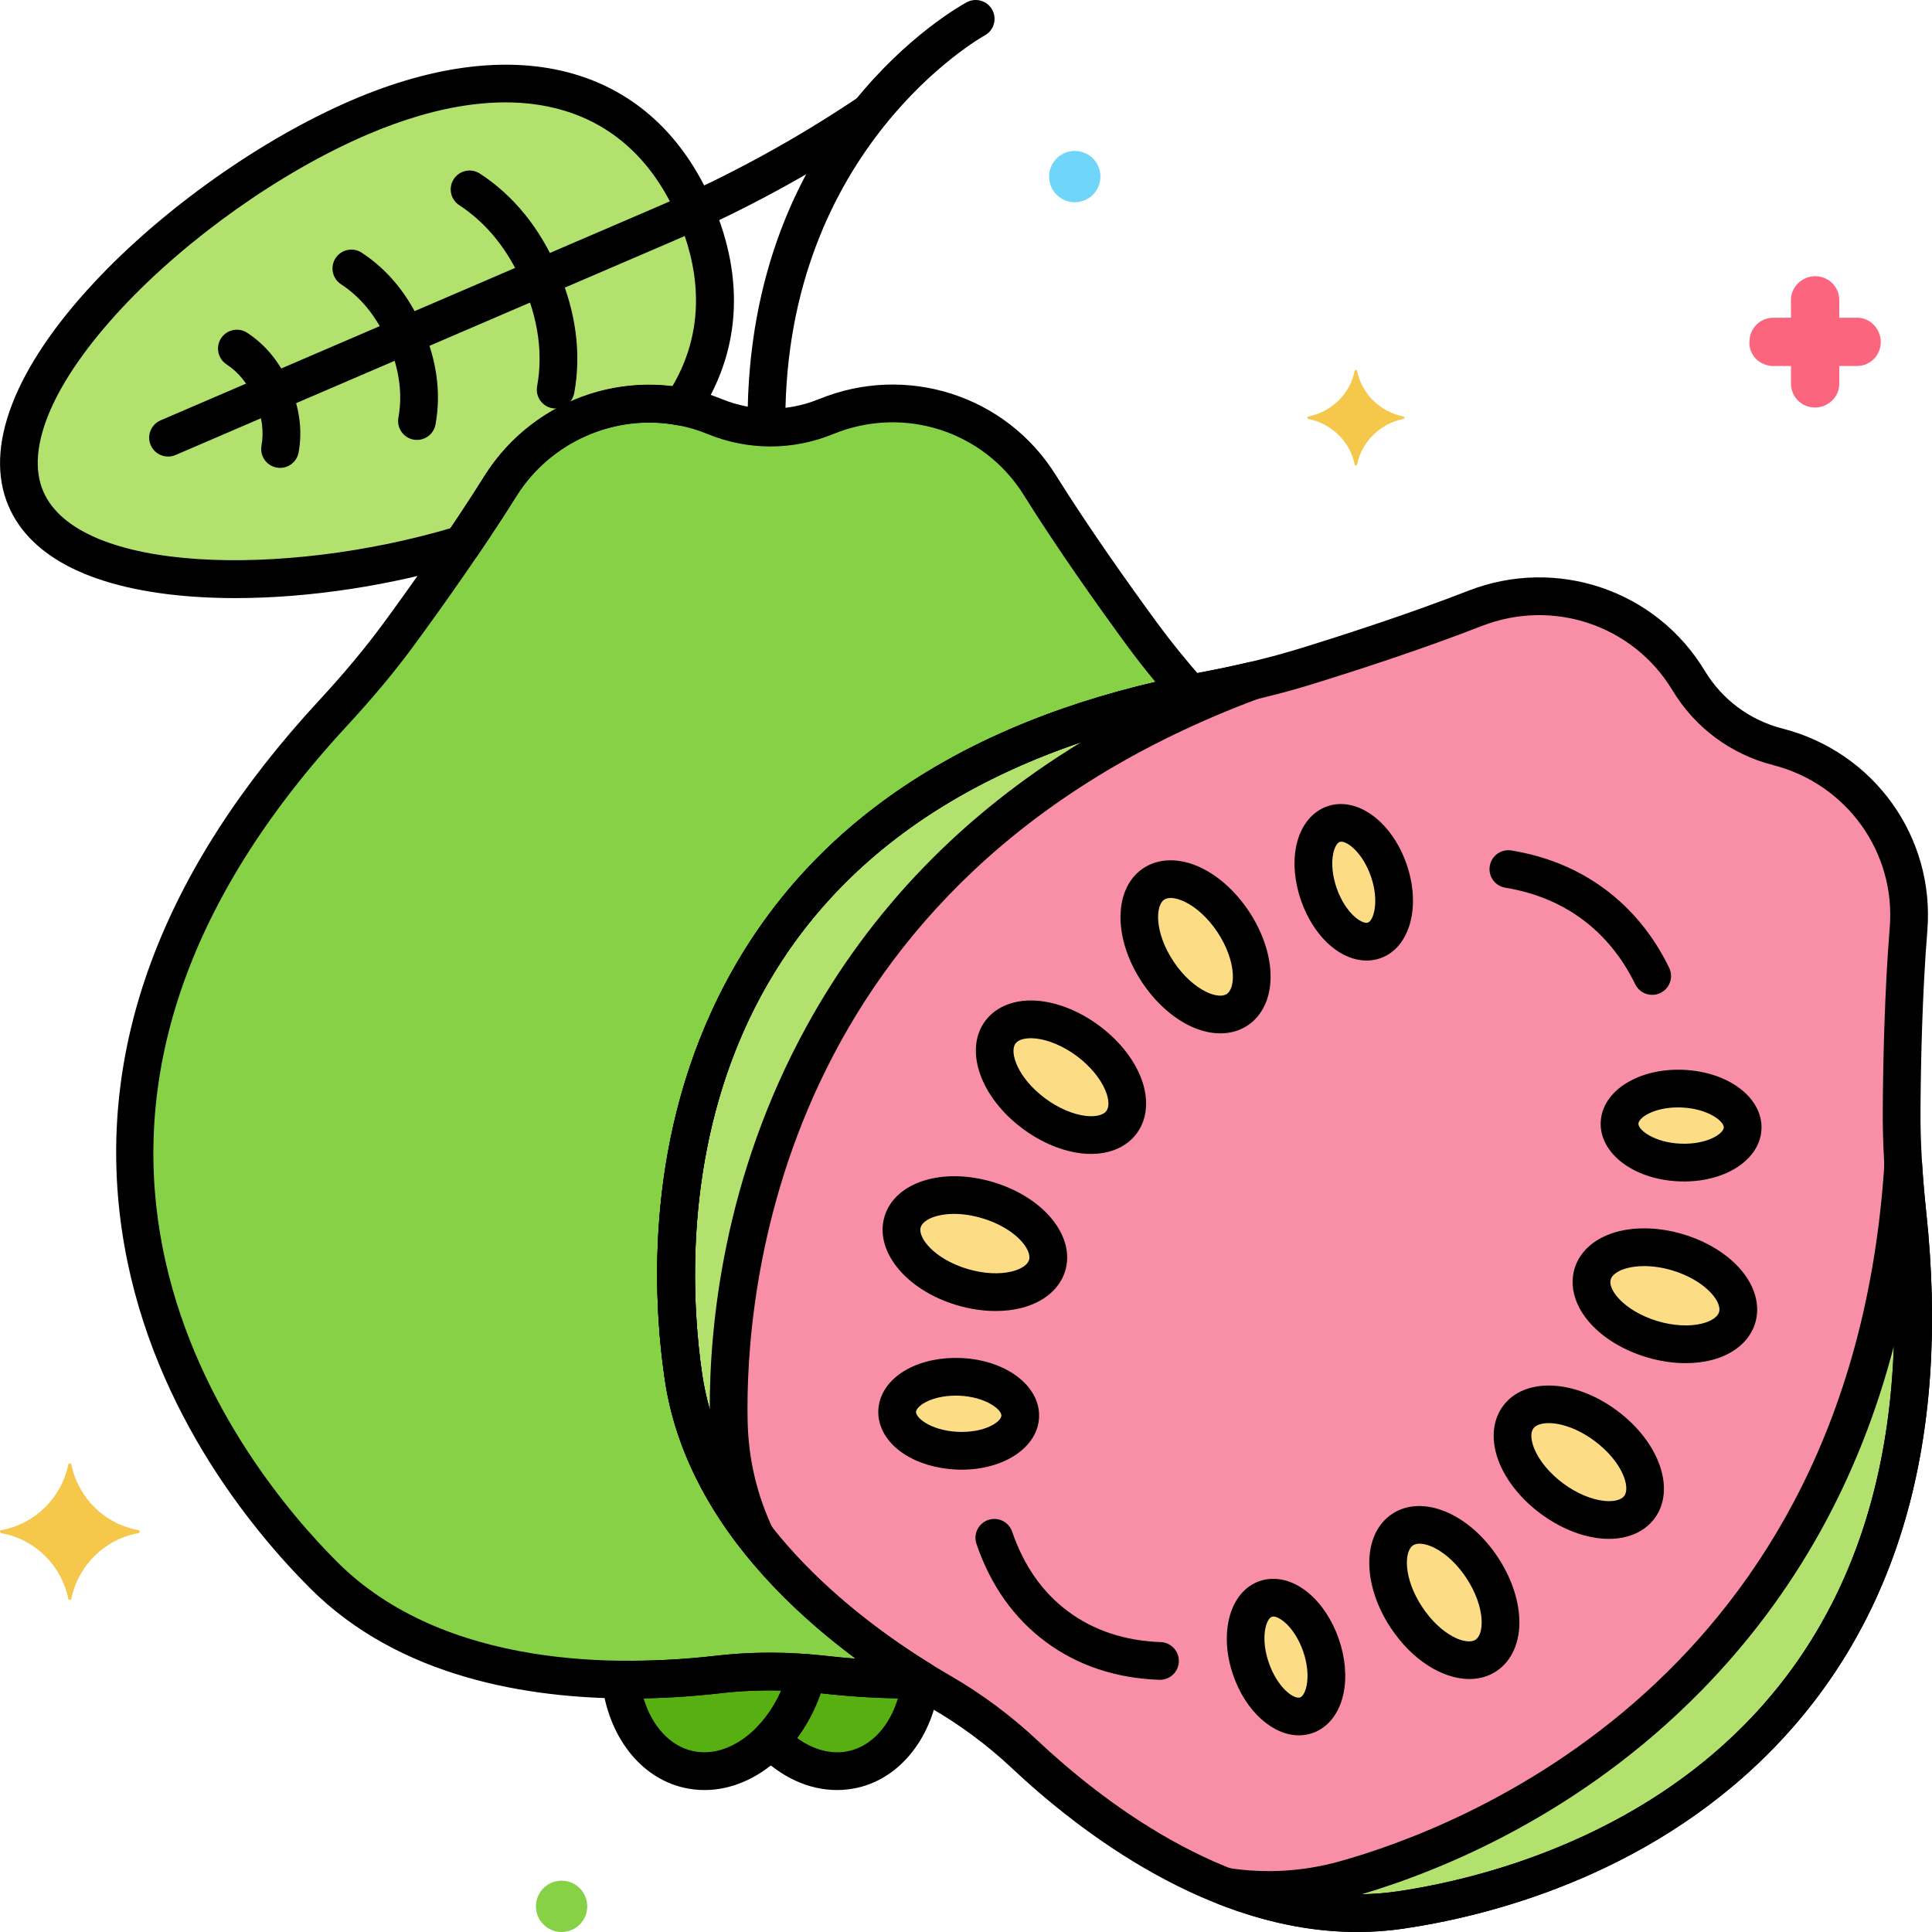
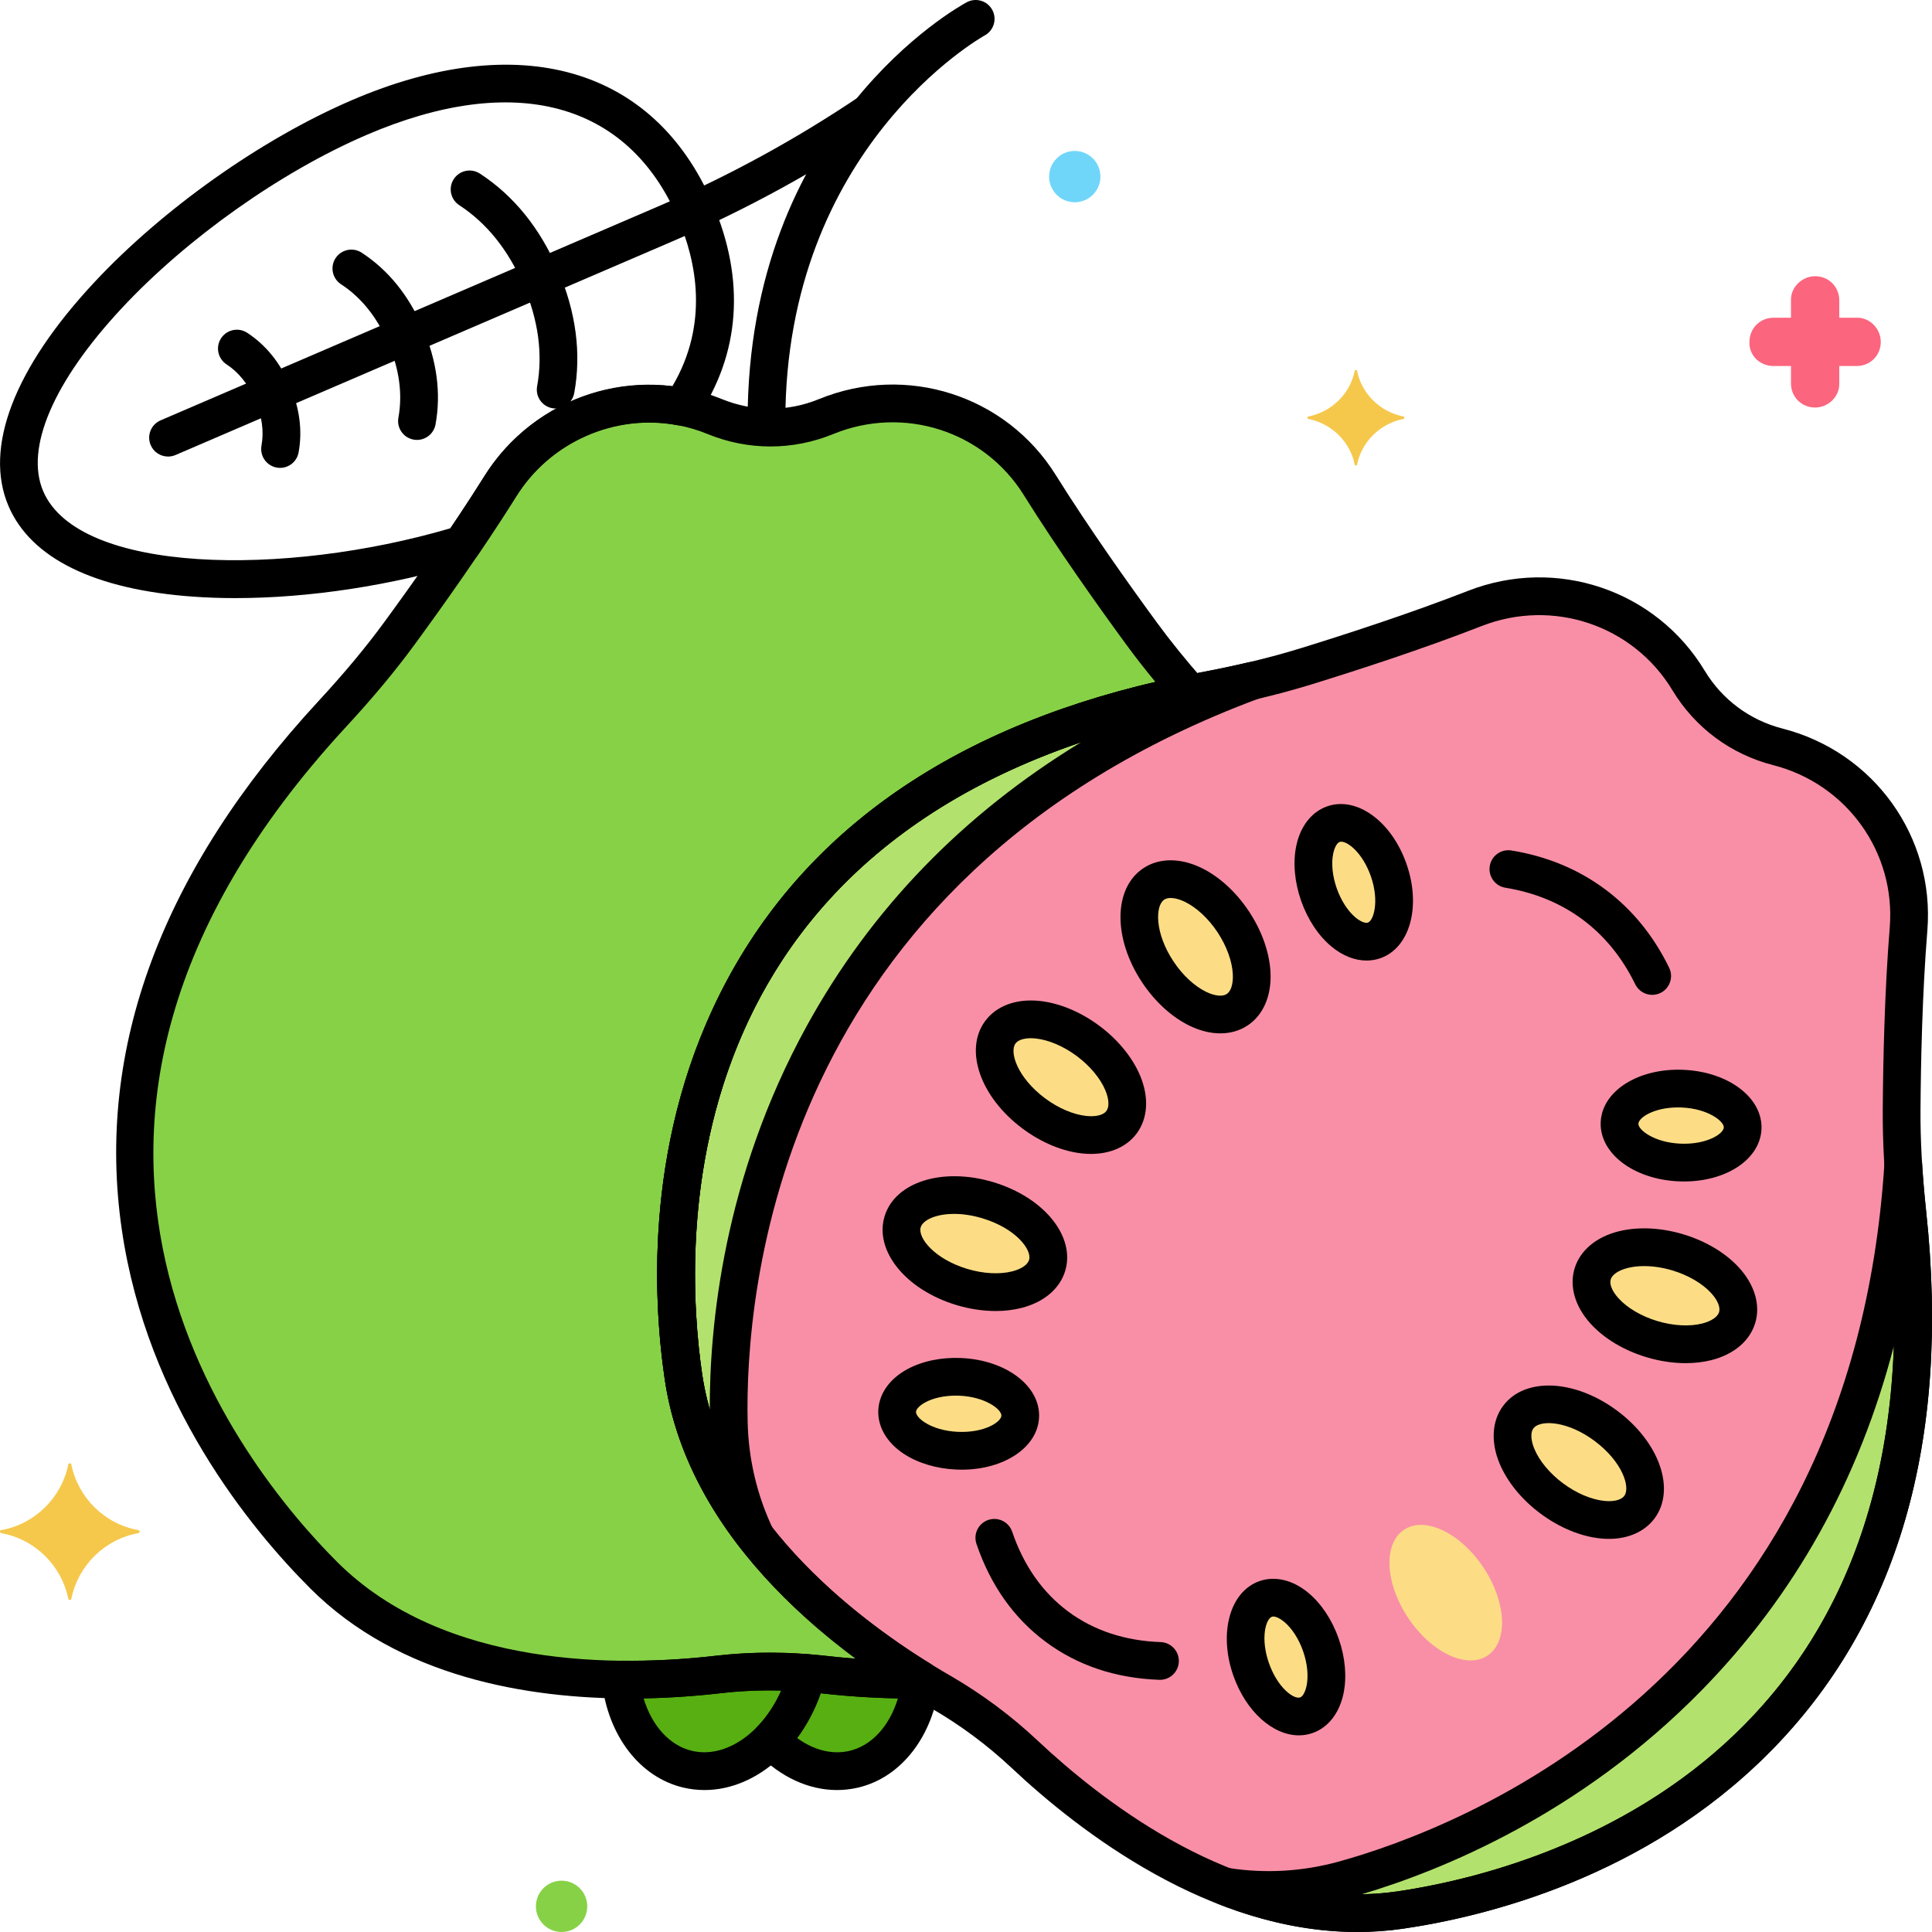
<svg xmlns="http://www.w3.org/2000/svg" height="512" viewBox="0 0 256 256" width="512">
  <g id="Layer_14">
    <g>
      <g>
        <path d="m90.566 182.448c-4.175-28.358 2.55-77.494 67.154-90.53-2.262-2.564-4.43-5.206-6.452-7.966-3.758-5.129-9.086-12.627-13.504-19.701-5.943-9.515-17.925-13.299-28.309-9.051-4.723 1.932-10.015 1.932-14.738 0-10.455-4.277-22.424-.349-28.418 9.226-4.389 7.011-9.651 14.415-13.376 19.501-2.735 3.735-5.733 7.255-8.874 10.655-45.819 49.579-21.626 93.666-1.163 114.129 15.075 15.075 39.583 14.631 52.279 13.165 4.602-.531 9.241-.531 13.843 0 3.537.408 7.993.736 12.904.673-11.333-7.028-28.484-20.662-31.346-40.101z" fill="#87d147" />
      </g>
      <g>
-         <path d="m47.578 15.582c23.514-10.11 38.237-2.324 44.555 12.372 3.733 8.682 3.694 17.832-1.808 25.953-9.251-1.779-18.858 2.264-24.026 10.519-1.605 2.563-3.326 5.177-5.046 7.713-22.983 6.982-52.277 6.843-57.82-6.047-6.317-14.697 20.631-40.4 44.145-50.51z" fill="#b2e26d" />
+         <path d="m47.578 15.582z" fill="#b2e26d" />
      </g>
      <g>
        <path d="m95.166 221.875c3.917-.452 7.859-.496 11.783-.178-2.205 8.591-9.181 14.272-15.796 12.741-4.913-1.137-8.251-5.939-8.916-11.89 4.921.065 9.385-.264 12.929-.673z" fill="#57af12" />
      </g>
      <g>
        <path d="m121.912 222.548c-4.911.064-9.367-.264-12.904-.673-.684-.079-1.371-.122-2.056-.178-.912 3.553-2.638 6.605-4.822 8.857 3.096 3.193 7.098 4.781 10.978 3.883 4.895-1.133 8.225-5.905 8.907-11.826-.034-.02-.068-.042-.103-.063z" fill="#57af12" />
      </g>
      <g>
        <g>
          <path d="m159.586 91.547c4.55-.854 9.055-1.891 13.478-3.257 6.024-1.86 14.664-4.663 22.369-7.671 10.523-4.109 22.472-.121 28.311 9.549 2.638 4.368 6.885 7.525 11.828 8.792 10.867 2.785 18.227 12.971 17.32 24.152-.675 8.313-.871 17.509-.916 23.867-.032 4.619.274 9.224.767 13.816 7.193 67.122-38.523 88.072-67.153 92.287-21.092 3.105-40.496-11.872-49.811-20.623-3.376-3.172-7.099-5.939-11.109-8.258-11.065-6.398-30.998-20.662-34.104-41.754-4.215-28.629 2.67-78.444 69.02-90.9z" fill="#f98fa6" />
        </g>
      </g>
      <g>
        <ellipse cx="209.202" cy="193.743" fill="#fcdd86" rx="6" ry="10" transform="matrix(.597 -.803 .803 .597 -71.092 246.058)" />
      </g>
      <g>
        <ellipse cx="220.608" cy="171.694" fill="#fcdd86" rx="6" ry="10" transform="matrix(.289 -.957 .957 .289 -7.494 333.299)" />
      </g>
      <g>
        <ellipse cx="222.753" cy="149.146" fill="#fcdd86" rx="4.897" ry="8.161" transform="matrix(.044 -.999 .999 .044 63.911 365.092)" />
      </g>
      <g>
        <ellipse cx="191.376" cy="211.019" fill="#fcdd86" rx="6" ry="10" transform="matrix(.834 -.553 .553 .834 -84.729 140.878)" />
      </g>
      <g>
        <ellipse cx="170.403" cy="219.572" fill="#fcdd86" rx="4.897" ry="8.161" transform="matrix(.944 -.33 .33 .944 -62.95 68.59)" />
      </g>
      <g>
        <ellipse cx="140.583" cy="142.736" fill="#fcdd86" rx="6" ry="10" transform="matrix(.597 -.803 .803 .597 -57.839 170.41)" />
      </g>
      <g>
        <ellipse cx="158.41" cy="125.459" fill="#fcdd86" rx="6" ry="10" transform="matrix(.834 -.553 .553 .834 -42.944 108.417)" />
      </g>
      <g>
        <ellipse cx="179.382" cy="116.907" fill="#fcdd86" rx="4.897" ry="8.161" transform="matrix(.944 -.33 .33 .944 -28.543 65.796)" />
      </g>
      <g>
        <ellipse cx="129.177" cy="164.785" fill="#fcdd86" rx="6" ry="10" transform="matrix(.289 -.957 .957 .289 -65.898 240.853)" />
      </g>
      <g>
        <ellipse cx="127.032" cy="187.333" fill="#fcdd86" rx="4.897" ry="8.161" transform="matrix(.044 -.999 .999 .044 -65.731 305.963)" />
      </g>
      <g>
        <path d="m96.568 188.43c-.602-27.601 10.895-76.461 69.392-98.227-2.113.497-4.238.943-6.374 1.344-66.35 12.456-73.235 62.271-69.02 90.901 1.198 8.138 4.906 15.255 9.639 21.3-2.131-4.468-3.511-9.557-3.637-15.318z" fill="#b2e26d" />
      </g>
      <g>
        <path d="m252.743 160.797c-.232-2.161-.417-4.324-.551-6.49-3.985 62.286-47.458 87.375-74.061 94.753-5.552 1.54-10.824 1.685-15.716.933 7.153 2.789 15.036 4.289 23.174 3.091 28.63-4.216 74.347-25.165 67.154-92.287z" fill="#b2e26d" />
      </g>
      <g>
        <path d="m186.013 55.2c-3.1-.6-5.6-3-6.2-6.1 0-.1-.3-.1-.3 0-.6 3.1-3.1 5.5-6.2 6.1-.1 0-.1.2 0 .3 3.1.6 5.6 3 6.2 6.1 0 .1.3.1.3 0 .6-3.1 3.1-5.5 6.2-6.1.1-.1.1-.3 0-.3z" fill="#f5c84c" />
      </g>
      <g>
        <path d="m235.013 48.5h2.3v2.3c0 1.8 1.4 3.2 3.2 3.2 1.7 0 3.2-1.4 3.2-3.1v-.1-2.3h2.3c1.8 0 3.2-1.4 3.2-3.2 0-1.7-1.4-3.2-3.1-3.2h-.1-2.3v-2.3c0-1.8-1.4-3.2-3.2-3.2-1.7 0-3.2 1.4-3.2 3.1v.1 2.3h-2.3c-1.8 0-3.2 1.4-3.2 3.2-.1 1.7 1.3 3.2 3.2 3.2-.1 0-.1 0 0 0z" fill="#fc657e" />
      </g>
      <g>
        <circle cx="74.413" cy="252.6" fill="#87d147" r="3.4" />
      </g>
      <g>
        <circle cx="142.413" cy="23.4" fill="#70d6f9" r="3.4" />
      </g>
      <g>
        <path d="m.15 202.75c4.5-.8 8-4.3 8.9-8.7 0-.2.4-.2.4 0 .9 4.4 4.4 7.9 8.9 8.7.2 0 .2.3 0 .4-4.5.8-8 4.3-8.9 8.7 0 .2-.4.2-.4 0-.9-4.4-4.4-7.9-8.9-8.7-.2-.1-.2-.4 0-.4z" fill="#f5c84c" />
      </g>
      <g>
        <path d="m83.454 225.061c-13.501 0-30.546-2.792-42.336-14.583-7.894-7.893-21.634-24.567-24.979-47.553-3.49-23.977 5.283-47.542 26.075-70.04 3.408-3.688 6.252-7.102 8.693-10.435 3.64-4.97 8.898-12.362 13.273-19.351 6.669-10.653 19.913-14.946 31.483-10.213 4.143 1.694 8.703 1.694 12.846 0 11.584-4.739 24.78-.517 31.375 10.042 4.397 7.041 9.715 14.517 13.4 19.548 1.852 2.527 3.915 5.075 6.31 7.79.591.67.779 1.604.494 2.451-.284.847-.999 1.477-1.875 1.654-70.367 14.199-67.676 70.728-65.175 87.715 2.766 18.786 20.103 32.084 30.19 38.339.944.585 1.389 1.724 1.092 2.794-.298 1.07-1.266 1.816-2.377 1.831-4.333.056-8.776-.176-13.224-.689-4.402-.508-8.867-.508-13.268 0-3.386.389-7.495.699-11.997.7zm2.524-169.085c-6.949 0-13.651 3.535-17.559 9.777-4.456 7.116-9.789 14.615-13.479 19.651-2.554 3.488-5.516 7.045-9.055 10.875-49.867 53.959-13.551 98.346-1.232 110.665 14.234 14.234 37.578 13.91 50.226 12.449 4.783-.553 9.633-.553 14.416 0 1.363.157 2.727.287 4.086.389-4.615-3.428-8.691-7.094-12.175-10.953-7.36-8.156-11.773-16.909-13.114-26.015-1.605-10.906-2.694-32.234 8.049-52.544 10.658-20.148 29.808-33.559 56.962-39.904-1.385-1.673-2.658-3.307-3.851-4.935-3.736-5.1-9.13-12.684-13.607-19.854-5.302-8.487-15.915-11.878-25.242-8.062-5.362 2.194-11.269 2.193-16.631 0-2.543-1.041-5.187-1.539-7.794-1.539z" />
      </g>
      <g>
        <path d="m101.559 58.315c-1.381 0-2.5-1.119-2.5-2.5 0-39.427 27.853-54.877 29.038-55.516 1.215-.654 2.732-.2 3.387 1.016.654 1.214.2 2.729-1.013 3.385-.333.182-26.412 14.824-26.412 51.115 0 1.381-1.12 2.5-2.5 2.5z" />
      </g>
      <g>
        <path d="m73.633 54.13c-.149 0-.301-.014-.452-.041-1.358-.248-2.258-1.55-2.01-2.909.78-4.271.164-8.789-1.83-13.427-1.994-4.639-4.85-8.193-8.485-10.564-1.157-.754-1.483-2.303-.729-3.46s2.305-1.482 3.459-.729c4.477 2.918 7.958 7.217 10.349 12.778 2.39 5.559 3.115 11.042 2.154 16.3-.22 1.208-1.273 2.052-2.456 2.052z" />
      </g>
      <g>
        <path d="m55.253 58.291c-.149 0-.301-.014-.452-.041-1.358-.249-2.258-1.551-2.01-2.909.573-3.136.117-6.462-1.355-9.888-1.473-3.424-3.573-6.044-6.244-7.786-1.156-.754-1.482-2.303-.728-3.459.755-1.157 2.304-1.481 3.46-.728 3.51 2.29 6.236 5.653 8.105 9.999 1.868 4.346 2.434 8.64 1.68 12.762-.22 1.205-1.272 2.05-2.456 2.05z" />
      </g>
      <g>
        <path d="m37.111 61.996c-.149 0-.301-.014-.452-.041-1.358-.249-2.258-1.551-2.01-2.909.347-1.896.064-3.921-.837-6.017-.9-2.096-2.176-3.693-3.791-4.747-1.156-.754-1.482-2.303-.728-3.459.755-1.157 2.304-1.481 3.46-.728 2.454 1.601 4.356 3.942 5.652 6.959 1.298 3.016 1.688 6.007 1.161 8.89-.218 1.207-1.271 2.052-2.455 2.052z" />
      </g>
      <g>
        <path d="m22.267 60.495c-.969 0-1.891-.566-2.298-1.513-.545-1.268.041-2.739 1.31-3.284l65.877-28.325c9.372-4.029 18.411-8.968 26.865-14.679 1.144-.772 2.699-.472 3.471.672.773 1.144.473 2.698-.672 3.471-8.713 5.886-18.029 10.976-27.689 15.129l-65.878 28.326c-.321.138-.656.203-.986.203z" />
      </g>
      <g>
        <path d="m31.2 79.252c-1.907 0-3.77-.063-5.573-.191-13.049-.926-21.518-5.07-24.489-11.982-3.32-7.723.711-18.259 11.354-29.667 9.092-9.748 22.158-18.992 34.1-24.126 22.173-9.533 40.057-4.418 47.84 13.681 4.36 10.142 3.656 19.942-2.036 28.343-.561.827-1.562 1.24-2.541 1.053-8.304-1.596-16.919 2.177-21.435 9.391-1.491 2.382-3.206 5.003-5.096 7.789-.321.474-.795.822-1.343.989-10.089 3.063-21.013 4.72-30.781 4.72zm17.365-61.373c-11.346 4.878-23.768 13.67-32.418 22.943-9.073 9.726-12.869 18.576-10.416 24.282 4.71 10.957 32.001 11.345 53.951 4.895 1.66-2.461 3.171-4.779 4.498-6.899 5.296-8.458 15.146-13.105 24.911-11.915 4.904-8.309 3.164-16.616.745-22.243-6.643-15.452-21.688-19.484-41.271-11.063z" />
      </g>
      <g>
        <path d="m93.354 237.19c-.92 0-1.845-.103-2.766-.316-5.779-1.338-10.033-6.852-10.837-14.048-.08-.713.15-1.425.632-1.957.481-.531 1.136-.799 1.886-.821 4.131.057 8.366-.166 12.608-.656 3.987-.46 8.113-.522 12.273-.186.734.06 1.405.44 1.833 1.041.429.6.569 1.359.387 2.073-2.27 8.847-8.985 14.87-16.016 14.87zm-8.074-12.15c1.098 3.649 3.461 6.273 6.436 6.962 4.472 1.034 9.329-2.423 11.794-7.988-2.733-.076-5.431.041-8.058.344-3.407.394-6.817.622-10.172.682z" />
      </g>
      <g>
        <path d="m218.925 131.824c-.927 0-1.816-.517-2.25-1.406-1.716-3.524-4.064-6.41-6.98-8.578-2.915-2.167-6.355-3.584-10.226-4.212-1.363-.221-2.288-1.505-2.067-2.868s1.498-2.289 2.868-2.067c4.669.757 8.844 2.485 12.407 5.135 3.566 2.65 6.424 6.15 8.494 10.402.604 1.241.088 2.737-1.153 3.342-.353.171-.726.252-1.093.252z" />
      </g>
      <g>
        <path d="m153.706 222.585c-.03 0-.061 0-.091-.001-5.772-.206-10.841-1.9-15.062-5.039-4.221-3.137-7.305-7.501-9.166-12.971-.445-1.307.254-2.728 1.561-3.172 1.306-.447 2.728.254 3.172 1.561 1.529 4.492 4.024 8.048 7.416 10.569 3.393 2.521 7.517 3.886 12.257 4.054 1.38.049 2.459 1.208 2.409 2.587-.048 1.351-1.157 2.412-2.496 2.412z" />
      </g>
      <g>
        <path d="m110.906 237.19c-3.739 0-7.477-1.705-10.571-4.895-.94-.97-.94-2.512.001-3.481 1.963-2.024 3.414-4.701 4.195-7.739.303-1.18 1.42-1.976 2.623-1.87l.522.041c.54.042 1.08.083 1.618.146 4.231.489 8.474.711 12.585.656.483-.016.955.127 1.362.383l-1.33 2.117 1.371-2.091c.821.51 1.325 1.48 1.215 2.441-.824 7.159-5.074 12.645-10.827 13.976-.914.211-1.839.316-2.764.316zm-5.284-6.893c2.212 1.613 4.649 2.232 6.922 1.706 2.971-.688 5.335-3.313 6.434-6.961-3.375-.058-6.802-.285-10.225-.679-.766 2.173-1.823 4.176-3.131 5.934z" />
      </g>
      <g>
        <g>
          <path d="m179.83 256.001c-19.526 0-36.758-13.259-45.763-21.72-3.23-3.034-6.813-5.697-10.649-7.916-11.803-6.824-32.087-21.558-35.326-43.554-1.626-11.043-2.706-32.623 8.322-53.067 11.503-21.325 32.602-35.003 62.711-40.655 4.933-.926 9.251-1.969 13.202-3.188 5.892-1.819 14.525-4.616 22.196-7.611 11.703-4.57 24.896-.12 31.36 10.585 2.313 3.831 5.975 6.553 10.309 7.663 12.127 3.108 20.197 14.369 19.191 26.776-.672 8.272-.864 17.445-.907 23.683-.029 4.107.217 8.533.752 13.532 3.265 30.46-3.753 54.605-20.857 71.765-16.398 16.452-37.374 21.636-48.417 23.261-2.06.305-4.105.446-6.124.446zm-19.783-161.997c-72.212 13.556-69.546 70.845-67.008 88.08 2.932 19.917 21.86 33.581 32.882 39.954 4.168 2.41 8.061 5.303 11.57 8.6 8.433 7.923 24.517 20.363 42.33 20.364 1.787 0 3.588-.125 5.404-.392 17.235-2.538 72.86-16.494 65.032-89.547-.557-5.19-.813-9.803-.781-14.101.044-6.322.239-15.627.923-24.052.81-9.973-5.688-19.027-15.448-21.528-5.611-1.438-10.352-4.961-13.347-9.921-5.203-8.617-15.831-12.194-25.263-8.513-7.811 3.05-16.568 5.888-22.54 7.731-4.134 1.276-8.633 2.363-13.754 3.325z" />
        </g>
      </g>
      <g>
        <path d="m213.185 203.909c-.354 0-.717-.018-1.085-.055-2.637-.261-5.467-1.43-7.968-3.29-2.503-1.86-4.437-4.233-5.447-6.682-1.17-2.838-.993-5.607.486-7.597 2.842-3.825 9.475-3.546 15.102.636 5.626 4.182 7.805 10.454 4.962 14.279-1.301 1.749-3.469 2.709-6.05 2.709zm-7.976-15.337c-.976 0-1.7.259-2.025.696-.4.538-.354 1.55.124 2.708.659 1.6 2.047 3.268 3.807 4.576s3.756 2.156 5.479 2.327c1.24.123 2.229-.124 2.628-.661.852-1.146-.257-4.552-3.931-7.284-2.27-1.687-4.505-2.362-6.082-2.362z" />
      </g>
      <g>
        <path d="m223.356 180.625c-1.685 0-3.457-.266-5.203-.793-2.985-.9-5.61-2.477-7.392-4.438-2.063-2.272-2.837-4.937-2.121-7.311.716-2.373 2.834-4.166 5.811-4.917 2.568-.649 5.628-.51 8.612.391s5.609 2.477 7.391 4.438c2.063 2.272 2.837 4.937 2.121 7.311-.716 2.373-2.834 4.166-5.811 4.917-1.065.268-2.214.402-3.408.402zm-5.504-12.861c-.778 0-1.515.083-2.176.25-1.214.307-2.055.873-2.248 1.514s.193 1.578 1.035 2.505c1.164 1.281 3.035 2.379 5.134 3.012 2.101.634 4.268.753 5.943.33 1.214-.307 2.055-.873 2.248-1.514s-.193-1.578-1.035-2.505c-1.164-1.281-3.035-2.379-5.134-3.012-1.272-.385-2.569-.58-3.767-.58z" />
      </g>
      <g>
        <path d="m223.147 156.551c-.239 0-.479-.005-.721-.016-5.973-.264-10.508-3.716-10.325-7.86.184-4.145 5.036-7.18 10.979-6.918 5.973.264 10.508 3.717 10.325 7.86h-.001c-.176 3.976-4.623 6.934-10.257 6.934zm-.803-9.811c-3.209 0-5.211 1.354-5.247 2.156-.036.822 2.098 2.492 5.551 2.644 3.491.155 5.724-1.299 5.763-2.144.035-.822-2.098-2.492-5.551-2.645-.175-.007-.347-.011-.516-.011zm8.563 2.766h.01z" />
      </g>
      <g>
-         <path d="m194.698 222.481c-3.525 0-7.574-2.492-10.407-6.765-3.872-5.842-3.795-12.481.178-15.115 3.975-2.635 10.119-.12 13.992 5.722 1.723 2.598 2.736 5.487 2.855 8.134.139 3.067-.968 5.612-3.034 6.981-1.066.707-2.29 1.043-3.584 1.043zm2.203-3.127h.01zm-8.801-14.808c-.351 0-.646.075-.868.222-1.188.788-1.303 4.369 1.228 8.185 2.529 3.817 5.87 5.107 7.062 4.317.558-.37.857-1.338.801-2.589-.077-1.729-.816-3.769-2.028-5.596-2.061-3.106-4.659-4.539-6.195-4.539z" />
-       </g>
+         </g>
      <g>
        <path d="m172.113 229.942c-3.438 0-7.016-3.136-8.692-7.926-1.975-5.644-.453-11.137 3.462-12.507 2.065-.723 4.429-.158 6.481 1.551 1.725 1.435 3.152 3.591 4.02 6.07s1.096 5.055.642 7.252c-.541 2.616-2.036 4.531-4.102 5.253 0 0 0 0-.001 0-.591.207-1.198.307-1.81.307zm.985-2.666h.01zm-4.371-13.077c-.071 0-.136.01-.193.03-.797.279-1.553 2.82-.394 6.136 1.16 3.313 3.326 4.838 4.133 4.552.352-.124.688-.73.856-1.546.27-1.304.101-2.977-.464-4.588-.564-1.613-1.475-3.026-2.498-3.878-.537-.448-1.074-.706-1.44-.706z" />
      </g>
      <g>
        <path d="m144.565 152.902c-.354 0-.716-.018-1.085-.055-2.636-.261-5.466-1.43-7.968-3.29-5.625-4.181-7.805-10.453-4.962-14.279 1.479-1.99 4.083-2.958 7.135-2.654 2.637.261 5.467 1.43 7.969 3.29s4.437 4.233 5.446 6.682c1.17 2.838.993 5.607-.486 7.597-1.3 1.749-3.468 2.709-6.049 2.709zm-10.001-14.641c-.852 1.146.257 4.553 3.931 7.284 1.76 1.308 3.757 2.156 5.479 2.327 1.251.125 2.229-.124 2.628-.661.4-.538.354-1.55-.124-2.708-.659-1.6-2.047-3.268-3.806-4.576-1.76-1.308-3.757-2.156-5.479-2.327-1.241-.123-2.23.124-2.629.661z" />
      </g>
      <g>
        <path d="m161.699 136.926c-1.276 0-2.636-.324-3.995-.972-2.392-1.141-4.657-3.2-6.38-5.798-3.872-5.842-3.794-12.481.178-15.115h.001c2.065-1.37 4.841-1.397 7.612-.076 2.391 1.141 4.656 3.2 6.379 5.798 1.723 2.599 2.737 5.487 2.856 8.134.138 3.067-.968 5.612-3.035 6.982-1.052.697-2.289 1.047-3.616 1.047zm-7.434-17.718c-1.188.789-1.302 4.369 1.228 8.185 1.211 1.828 2.802 3.303 4.364 4.048 1.13.539 2.141.64 2.696.27.56-.371.859-1.338.803-2.589-.078-1.729-.817-3.769-2.029-5.596-1.211-1.827-2.801-3.302-4.363-4.047-1.133-.541-2.142-.641-2.699-.271z" />
      </g>
      <g>
        <path d="m181.077 127.277c-1.563 0-3.188-.637-4.656-1.858-1.725-1.435-3.152-3.591-4.02-6.07s-1.096-5.054-.642-7.252c.541-2.616 2.036-4.531 4.103-5.253 3.912-1.369 8.526 1.978 10.502 7.621 1.975 5.643.454 11.136-3.462 12.506-.589.205-1.202.306-1.825.306zm-3.354-15.747c-.077 0-.147.011-.21.033-.352.123-.688.73-.856 1.546-.27 1.304-.101 2.977.464 4.588.564 1.613 1.475 3.026 2.498 3.878.642.533 1.28.797 1.634.675.776-.271 1.534-2.873.394-6.135-1.072-3.057-3.004-4.585-3.924-4.585z" />
      </g>
      <g>
        <path d="m131.926 173.716c-1.685 0-3.457-.266-5.204-.793-6.71-2.025-10.889-7.185-9.512-11.749 1.376-4.563 7.71-6.552 14.423-4.527 6.71 2.025 10.888 7.186 9.512 11.749-.716 2.374-2.834 4.166-5.811 4.917-1.065.269-2.215.403-3.408.403zm-5.501-12.868c-2.453 0-4.145.832-4.428 1.771-.412 1.366 1.786 4.195 6.169 5.517 2.099.634 4.264.754 5.943.33 1.214-.307 2.055-.873 2.248-1.514.412-1.366-1.786-4.194-6.169-5.517-1.371-.415-2.646-.587-3.763-.587z" />
      </g>
      <g>
        <path d="m127.424 194.739c-.237 0-.477-.005-.719-.016-2.624-.116-5.1-.862-6.972-2.101-2.228-1.474-3.449-3.573-3.353-5.76h.001c.097-2.187 1.499-4.169 3.848-5.441 1.974-1.069 4.516-1.594 7.129-1.477 5.973.264 10.508 3.717 10.325 7.86-.176 3.976-4.623 6.934-10.259 6.935zm-.778-9.811c-1.529 0-2.979.316-4.037.89-.732.396-1.217.893-1.232 1.265h-.001c-.016.372.422.909 1.117 1.369 1.11.735 2.727 1.2 4.433 1.275 3.512.151 5.725-1.301 5.763-2.145.036-.821-2.098-2.491-5.551-2.644-.164-.007-.328-.01-.492-.01zm-7.767 2.044h.01z" />
      </g>
      <g>
        <path d="m100.206 206.249c-.746 0-1.48-.333-1.971-.959-5.585-7.135-8.998-14.697-10.144-22.477-1.626-11.043-2.706-32.623 8.322-53.067 11.503-21.325 32.602-35.003 62.711-40.655 2.132-.4 4.239-.845 6.263-1.321 1.277-.299 2.583.445 2.965 1.71.383 1.264-.283 2.606-1.521 3.067-64.294 23.923-68.122 79.397-67.765 95.83.109 4.993 1.251 9.803 3.394 14.297.549 1.151.144 2.53-.94 3.201-.408.252-.864.374-1.314.374zm43.071-107.915c-54.987 18.637-52.562 67.973-50.238 83.75.23 1.567.567 3.128 1.009 4.679-.037-10.937 1.767-30.659 12.863-50.839 8.511-15.474 20.694-28.056 36.366-37.59z" />
      </g>
      <g>
        <path d="m179.875 255.998c-5.94 0-12.095-1.229-18.368-3.676-1.188-.463-1.837-1.746-1.507-2.977s1.534-2.017 2.795-1.823c4.923.756 9.857.464 14.669-.871 15.838-4.393 67.854-24.044 72.233-92.503.084-1.316 1.177-2.34 2.495-2.34h.003c1.32.002 2.411 1.029 2.492 2.347.126 2.055.309 4.201.541 6.377 3.265 30.459-3.753 54.604-20.857 71.765-16.398 16.452-37.374 21.636-48.417 23.261-1.998.293-4.026.44-6.079.44zm71.068-77.633c-4.612 17.755-13.148 33.049-25.515 45.658-16.124 16.441-34.49 23.853-44.973 26.969 1.612-.024 3.202-.152 4.77-.382 15.778-2.323 63.725-14.212 65.718-72.245z" />
      </g>
    </g>
  </g>
</svg>